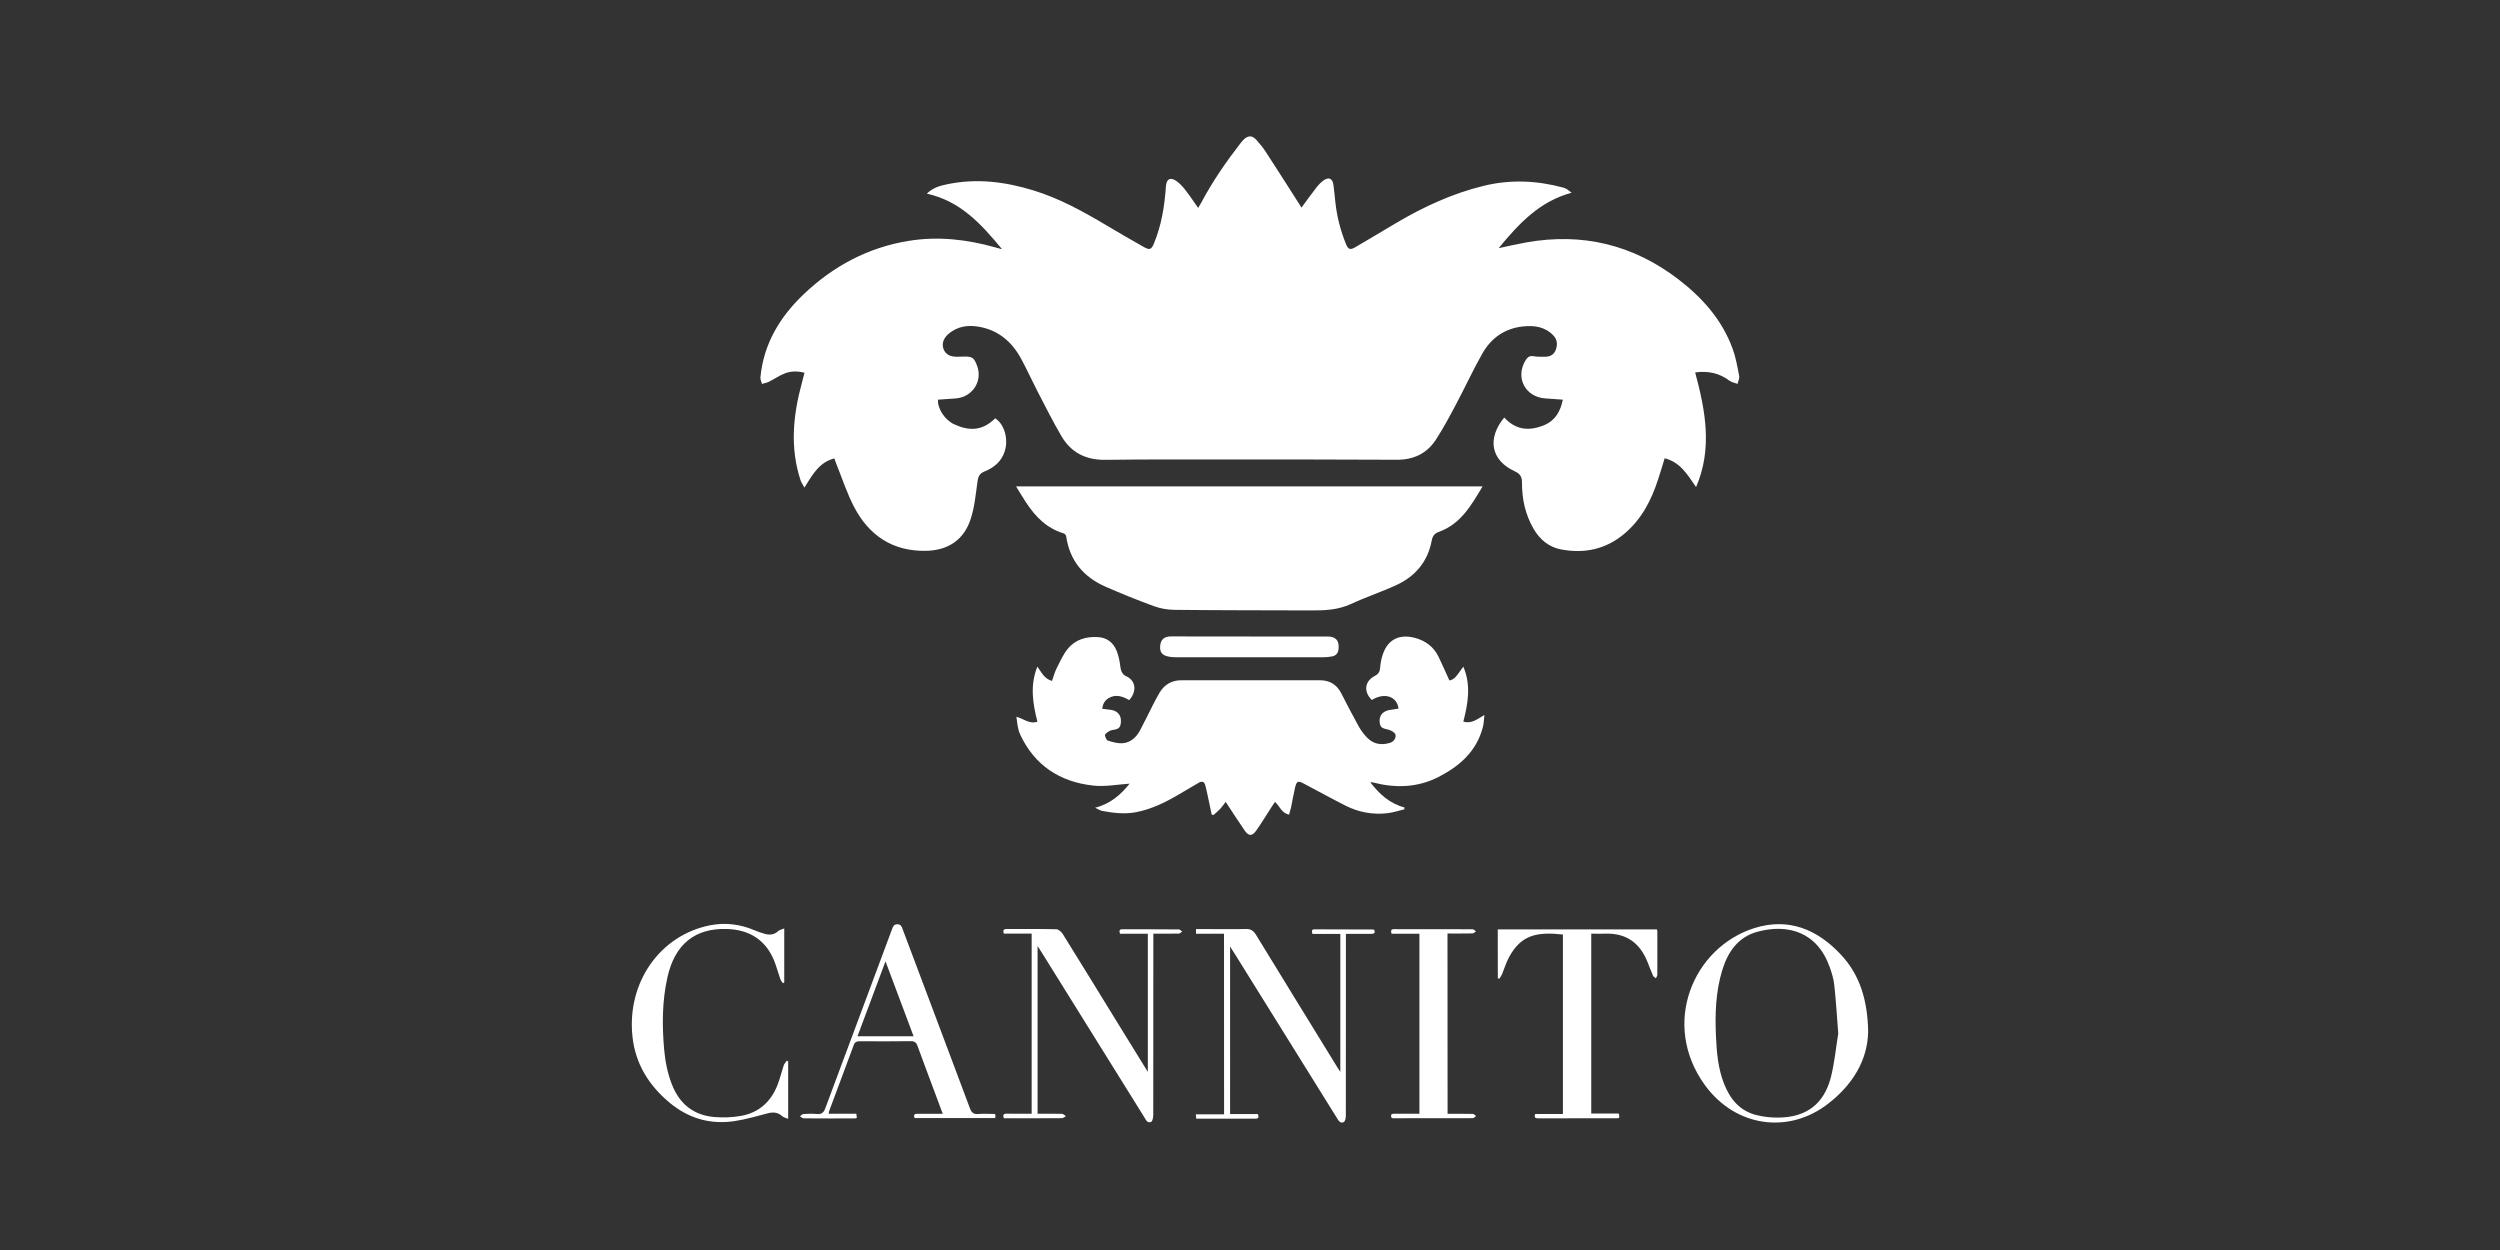
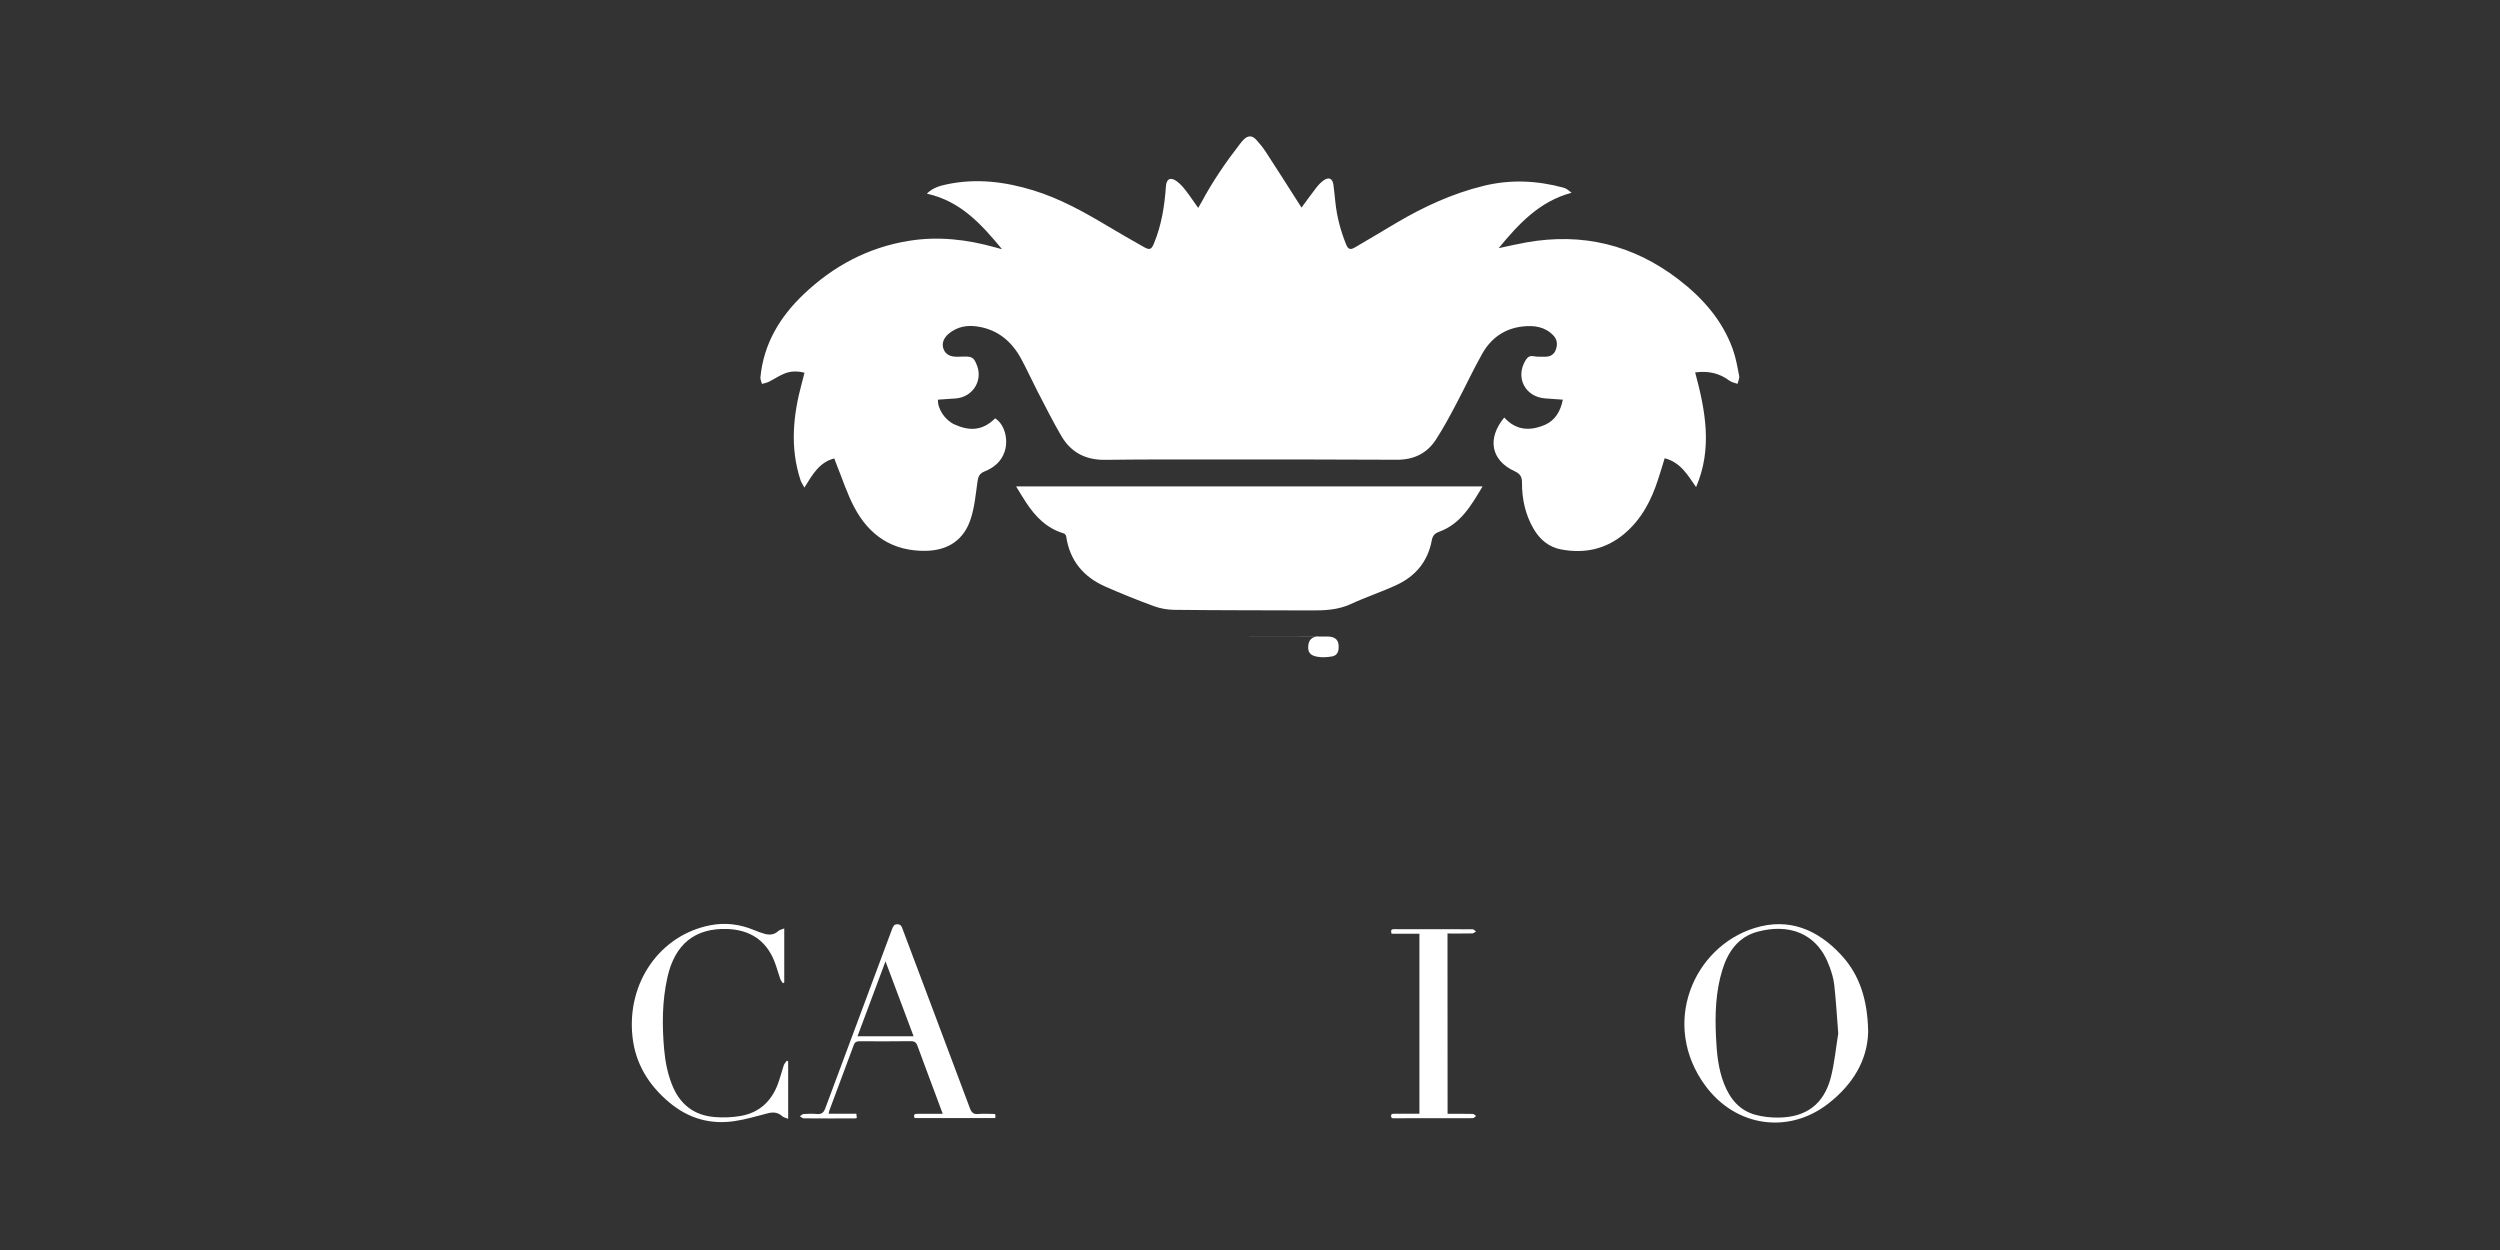
<svg xmlns="http://www.w3.org/2000/svg" id="Livello_1" x="0px" y="0px" viewBox="0 0 300 150" style="enable-background:new 0 0 300 150;" xml:space="preserve">
  <rect x="0" y="0" width="300" height="150" fill="#333333" stroke="none" />
  <style type="text/css">	.st0{fill:#FFFFFF;}	.st1{opacity:0;}	.st2{clip-path:url(#SVGID_2_);}	.st3{opacity:0.1;}	.st4{clip-path:url(#SVGID_4_);}	.st5{opacity:0.2;}	.st6{clip-path:url(#SVGID_6_);}	.st7{opacity:0.3;}	.st8{clip-path:url(#SVGID_8_);}	.st9{opacity:0.4;}	.st10{clip-path:url(#SVGID_10_);}	.st11{opacity:0.5;}	.st12{clip-path:url(#SVGID_12_);}	.st13{opacity:0.58;}	.st14{clip-path:url(#SVGID_14_);}	.st15{opacity:0.66;}	.st16{clip-path:url(#SVGID_16_);}	.st17{opacity:0.74;}	.st18{clip-path:url(#SVGID_18_);}	.st19{opacity:0.82;}	.st20{clip-path:url(#SVGID_20_);}	.st21{opacity:0.9;}	.st22{clip-path:url(#SVGID_22_);}	.st23{clip-path:url(#SVGID_24_);fill:#FFFFFF;}	.st24{fill:#010202;}	.st25{clip-path:url(#SVGID_26_);fill:#732D2B;}	.st26{clip-path:url(#SVGID_26_);fill:#010202;}	.st27{fill:#732D2B;}	.st28{clip-path:url(#SVGID_28_);fill:#FFFFFF;}	.st29{clip-path:url(#SVGID_28_);fill:#010202;}	.st30{fill-rule:evenodd;clip-rule:evenodd;fill:#FFFFFF;}</style>
  <g>
    <g>
      <path class="st0" d="M180.51,50.1c1.39,1.54,3.04,1.65,4.81,0.91c1.33-0.56,1.94-1.67,2.22-3.05c-0.73-0.05-1.41-0.1-2.09-0.15   c-2.46-0.16-3.67-2.56-2.34-4.64c0.23-0.36,0.5-0.5,0.95-0.42c0.44,0.08,0.91,0.06,1.36,0.06c0.61,0,1.07-0.26,1.28-0.85   c0.22-0.62,0.18-1.2-0.29-1.7c-1-1.05-2.27-1.23-3.63-1.09c-2.21,0.23-3.86,1.4-4.92,3.29c-1.1,1.95-2.04,3.99-3.09,5.97   c-0.77,1.46-1.55,2.92-2.45,4.31c-1.09,1.69-2.7,2.45-4.75,2.43c-6.68-0.04-13.37-0.03-20.05-0.03c-4.95,0-9.9-0.03-14.85,0.04   c-2.34,0.04-4.12-0.85-5.29-2.83c-1.03-1.75-1.93-3.57-2.87-5.37c-0.66-1.28-1.26-2.6-1.94-3.87c-1.14-2.12-2.82-3.56-5.28-3.93   c-1.24-0.19-2.39,0.02-3.39,0.82c-0.68,0.54-0.93,1.25-0.67,1.9c0.24,0.63,0.8,0.93,1.68,0.91c0.23-0.01,0.46-0.02,0.69-0.02   c1.06-0.03,1.28,0.11,1.65,1.1c0.69,1.83-0.54,3.75-2.53,3.92c-0.72,0.06-1.44,0.1-2.16,0.15c-0.08,1.04,0.8,2.43,1.95,2.96   c1.73,0.79,3.33,0.85,4.91-0.72c1.11,0.69,1.62,2.5,1.14,3.98c-0.4,1.22-1.3,1.95-2.43,2.4c-0.6,0.24-0.75,0.63-0.83,1.2   c-0.21,1.48-0.34,3-0.79,4.41c-0.8,2.58-2.72,3.86-5.4,3.91c-4,0.07-6.83-1.84-8.63-5.29c-0.83-1.59-1.39-3.32-2.06-4.99   c-0.11-0.26-0.2-0.53-0.3-0.81c-1.81,0.46-2.62,1.94-3.59,3.5c-0.21-0.4-0.39-0.63-0.47-0.9c-1.28-3.91-0.89-7.8,0.17-11.68   c0.1-0.38,0.2-0.77,0.31-1.2c-0.82-0.22-1.62-0.21-2.37,0.08c-0.66,0.26-1.26,0.68-1.9,1c-0.25,0.13-0.55,0.17-0.83,0.26   c-0.07-0.26-0.21-0.53-0.19-0.78c0.38-4.01,2.32-7.24,5.16-9.95c3.56-3.4,7.75-5.65,12.66-6.44c3.52-0.57,6.97-0.17,10.38,0.79   c0.22,0.06,0.43,0.12,0.8,0.22c-2.5-3.02-5-5.79-9.03-6.67c0.75-0.74,1.58-0.94,2.4-1.12c3.53-0.75,6.99-0.32,10.4,0.73   c3.15,0.97,6,2.55,8.82,4.23c1.47,0.87,2.95,1.74,4.44,2.57c0.69,0.39,0.9,0.29,1.2-0.45c0.9-2.19,1.27-4.48,1.43-6.83   c0.06-0.9,0.53-1.16,1.27-0.64c0.42,0.3,0.79,0.71,1.11,1.13c0.51,0.66,0.97,1.36,1.49,2.09c0.13-0.23,0.27-0.45,0.39-0.67   c1.34-2.51,2.94-4.84,4.68-7.08c0.12-0.15,0.24-0.3,0.37-0.43c0.53-0.53,1.03-0.55,1.53,0c0.42,0.46,0.82,0.95,1.16,1.48   c1.33,2.04,2.63,4.09,3.94,6.14c0.1,0.16,0.2,0.31,0.33,0.52c0.62-0.84,1.19-1.64,1.79-2.41c0.24-0.31,0.53-0.61,0.84-0.84   c0.64-0.46,1.09-0.26,1.2,0.51c0.1,0.71,0.16,1.44,0.24,2.15c0.19,1.73,0.63,3.39,1.28,5c0.24,0.59,0.49,0.7,1.06,0.37   c1.68-0.97,3.33-1.98,5-2.96c3.29-1.94,6.72-3.52,10.45-4.43c3.22-0.79,6.41-0.64,9.58,0.22c0.35,0.09,0.65,0.35,0.97,0.61   c-3.82,1.02-6.32,3.69-8.75,6.65c1.18-0.25,2.24-0.5,3.31-0.69c6.73-1.2,12.83,0.27,18.26,4.43c2.89,2.22,5.25,4.87,6.51,8.34   c0.38,1.04,0.57,2.16,0.78,3.25c0.06,0.29-0.12,0.63-0.19,0.95c-0.32-0.12-0.69-0.17-0.95-0.36c-1.22-0.93-2.58-1.22-4.14-1.01   c1.24,4.6,2.09,9.16,0.11,13.76c-1.01-1.44-1.86-2.98-3.77-3.46c-0.26,0.86-0.51,1.69-0.78,2.51c-0.81,2.52-1.99,4.81-4.06,6.55   c-2.22,1.87-4.79,2.41-7.59,1.88c-1.49-0.28-2.56-1.2-3.31-2.49c-0.99-1.71-1.39-3.57-1.38-5.52c0-0.69-0.2-1.06-0.88-1.37   C178.93,55.25,178.41,52.65,180.51,50.1z" />
-       <path class="st0" d="M135.55,94.04c-1.43,0.09-2.92,0.39-4.36,0.23c-3.99-0.44-7.04-2.41-8.77-6.13c-0.3-0.64-0.35-1.4-0.45-2.13   c0.88,0.24,1.56,0.92,2.52,0.59c-0.56-2.17-0.91-4.35-0.01-6.61c0.5,0.68,0.83,1.47,1.76,1.72c0.18-0.51,0.32-1.04,0.56-1.53   c0.4-0.79,0.77-1.63,1.32-2.31c0.91-1.13,2.21-1.5,3.63-1.42c1.09,0.06,1.86,0.67,2.25,1.66c0.22,0.57,0.36,1.2,0.43,1.81   c0.06,0.54,0.22,1,0.7,1.22c1.22,0.55,1.29,1.85,0.38,2.87c-0.77-0.43-1.58-0.75-2.45-0.25c-0.48,0.27-0.72,0.7-0.79,1.29   c0.36,0.05,0.7,0.09,1.03,0.13c0.82,0.12,1.26,0.65,1.21,1.45c-0.05,0.71-0.27,0.86-0.98,0.96c-0.33,0.04-0.69,0.28-0.91,0.54   c-0.09,0.1,0.13,0.67,0.3,0.73c0.56,0.19,1.17,0.36,1.75,0.33c0.99-0.06,1.67-0.7,2.13-1.54c0.53-0.98,1.01-2,1.52-3   c0.27-0.52,0.54-1.05,0.84-1.55c0.59-0.98,1.48-1.47,2.61-1.47c5.54-0.01,11.08,0,16.62,0c1.15,0,2.01,0.5,2.54,1.53   c0.69,1.33,1.37,2.67,2.1,3.98c0.3,0.54,0.69,1.06,1.13,1.48c0.73,0.7,1.65,0.81,2.61,0.53c0.48-0.14,0.77-0.56,0.69-0.98   c-0.05-0.25-0.51-0.53-0.82-0.6c-0.83-0.18-1.02-0.29-1.08-0.92c-0.06-0.69,0.25-1.17,0.92-1.39c0.21-0.07,0.45-0.08,0.67-0.12   c0.22-0.04,0.45-0.08,0.67-0.11c-0.17-1.48-1.71-1.97-3.2-1.03c-1.02-1-0.87-2.26,0.37-2.9c0.43-0.22,0.59-0.51,0.63-0.98   c0.03-0.49,0.12-0.98,0.27-1.45c0.57-1.87,1.94-2.62,3.84-2.14c1.31,0.33,2.31,1.07,2.9,2.29c0.45,0.94,0.87,1.89,1.3,2.84   c0.61-0.19,0.61-0.19,1.67-1.66c0.95,2.22,0.56,4.4,0,6.59c0.98,0.3,1.66-0.29,2.53-0.79c-0.07,0.57-0.07,1.03-0.19,1.46   c-0.75,2.9-2.79,4.68-5.33,5.98c-2.51,1.28-5.14,1.35-7.83,0.66c-0.07-0.02-0.15-0.03-0.22-0.04c-0.02,0-0.04,0.01-0.11,0.03   c1.08,1.4,2.32,2.54,4.08,3c0,0.08,0,0.15-0.01,0.23c-0.7,0.16-1.39,0.4-2.1,0.47c-1.72,0.18-3.38-0.12-4.93-0.9   c-1.66-0.84-3.29-1.74-4.94-2.61c-0.82-0.44-0.94-0.4-1.16,0.5c-0.18,0.76-0.3,1.53-0.46,2.29c-0.06,0.29-0.16,0.57-0.24,0.88   c-0.91-0.17-1.11-1.01-1.69-1.52c-0.1,0.15-0.21,0.3-0.31,0.45c-0.65,1.01-1.27,2.03-1.96,3.01c-0.47,0.66-0.89,0.66-1.35,0   c-0.78-1.12-1.51-2.28-2.3-3.47c-0.22,0.29-0.43,0.6-0.67,0.86c-0.25,0.26-0.54,0.49-0.81,0.73c-0.07-0.02-0.13-0.04-0.2-0.07   c-0.17-0.79-0.33-1.58-0.5-2.37c-0.08-0.37-0.16-0.74-0.26-1.11c-0.12-0.47-0.39-0.57-0.81-0.32c-0.88,0.52-1.77,1.04-2.66,1.56   c-1.5,0.87-3.06,1.6-4.78,1.95c-1.4,0.28-2.76,0.11-4.13-0.14c-0.24-0.05-0.46-0.2-0.85-0.38   C133.29,96.45,134.53,95.32,135.55,94.04z" />
      <path class="st0" d="M121.93,58.37c18.71,0,37.29,0,55.98,0c-1.35,2.25-2.61,4.5-5.23,5.45c-0.53,0.19-0.77,0.48-0.87,1.04   c-0.47,2.5-1.94,4.28-4.21,5.33c-1.8,0.84-3.71,1.46-5.51,2.3c-1.55,0.71-3.15,0.77-4.79,0.76c-5.46-0.02-10.92-0.01-16.39-0.07   c-0.82-0.01-1.68-0.16-2.44-0.44c-1.96-0.72-3.9-1.5-5.81-2.34c-2.64-1.16-4.3-3.13-4.72-6.05c-0.02-0.13-0.16-0.3-0.28-0.34   c-2.04-0.6-3.41-2-4.53-3.71C122.73,59.69,122.36,59.07,121.93,58.37z" />
      <path class="st0" d="M224.18,123.79c-0.07,3.45-1.86,6.36-4.77,8.63c-4.76,3.72-11.12,2.83-14.78-2.15   c-5.39-7.35-1.46-16.61,5.93-18.91c4.1-1.27,7.53,0.18,10.34,3.19C223.22,117.02,224.11,120.09,224.18,123.79z M220.59,124.02   c-0.16-2.06-0.27-3.95-0.48-5.84c-0.08-0.73-0.3-1.45-0.55-2.14c-1.51-4.24-5.05-5.21-8.67-4.23c-2.32,0.63-3.54,2.41-4.21,4.58   c-0.81,2.63-0.89,5.35-0.76,8.08c0.09,1.9,0.26,3.79,0.97,5.59c0.72,1.83,1.88,3.24,3.85,3.74c0.85,0.22,1.76,0.32,2.65,0.31   c3.32-0.02,5.45-1.58,6.3-4.78C220.15,127.55,220.31,125.71,220.59,124.02z" />
-       <path class="st0" d="M146.88,112.05c-1.12,0-2.22,0-3.36,0c0-0.19,0-0.35,0-0.56c0.45,0,0.88,0,1.32,0c1.54,0,3.08,0.03,4.63-0.01   c0.59-0.02,0.93,0.18,1.24,0.68c3.22,5.27,6.46,10.53,9.7,15.8c0.12,0.19,0.24,0.37,0.43,0.67c0-5.59,0-11.06,0-16.56   c-1.12,0-2.21,0-3.35,0c-0.06-0.3-0.16-0.56,0.29-0.55c2.34,0.01,4.68,0.01,7.02,0.02c0.03,0,0.07,0.03,0.11,0.05   c0.14,0.35,0.01,0.47-0.36,0.47c-0.99-0.01-1.97,0-3.04,0c0,0.28,0,0.52,0,0.76c0,7.02,0,14.05-0.01,21.07   c0,0.26-0.08,0.67-0.25,0.76c-0.42,0.21-0.63-0.18-0.82-0.49c-4.04-6.49-8.08-12.98-12.11-19.46c-0.21-0.33-0.42-0.66-0.71-1.12   c0,6.79,0,13.42,0,20.11c1.13,0,2.24,0,3.34,0c0.15,0.4,0.06,0.55-0.32,0.55c-2.34-0.01-4.68,0-7.08,0   c-0.02-0.17-0.03-0.32-0.05-0.52c1.15,0,2.25,0,3.39,0C146.88,126.46,146.88,119.3,146.88,112.05z" />
-       <path class="st0" d="M123.8,112.03c-1.14,0-2.24,0-3.34,0c-0.14-0.39-0.04-0.55,0.36-0.55c1.98,0.01,3.96-0.02,5.94,0.03   c0.26,0.01,0.6,0.3,0.76,0.55c2.18,3.5,4.33,7.02,6.5,10.54c1.21,1.97,2.43,3.94,3.72,6.03c0-5.6,0-11.06,0-16.58   c-1.11,0-2.23,0-3.34,0c-0.13-0.37-0.07-0.55,0.32-0.54c2.25,0.01,4.49,0,6.74,0.02c0.13,0,0.27,0.17,0.4,0.26   c-0.14,0.08-0.27,0.24-0.41,0.24c-0.99,0.02-1.98,0.01-3.05,0.01c0,0.27,0,0.51,0,0.75c0,6.99,0,13.98-0.01,20.96   c0,0.3-0.06,0.77-0.25,0.87c-0.45,0.22-0.63-0.24-0.83-0.56c-4.07-6.54-8.14-13.07-12.21-19.61c-0.17-0.27-0.34-0.54-0.59-0.93   c0,6.79,0,13.43,0,20.13c0.99,0,1.95-0.01,2.92,0.01c0.16,0,0.32,0.18,0.48,0.28c-0.16,0.08-0.31,0.24-0.47,0.24   c-2.32,0.02-4.64,0.01-6.98,0.01c-0.13-0.37-0.08-0.55,0.34-0.55c0.99,0.02,1.97,0.01,3,0.01   C123.8,126.45,123.8,119.28,123.8,112.03z" />
-       <path class="st0" d="M179.73,111.53c6.38,0,12.73,0,19.1,0c0.02,0.1,0.05,0.17,0.05,0.24c0,1.73,0.01,3.47,0,5.2   c0,0.14-0.11,0.28-0.17,0.42c-0.12-0.1-0.3-0.18-0.35-0.31c-0.25-0.57-0.46-1.17-0.7-1.74c-0.92-2.23-2.56-3.38-5.01-3.3   c-0.55,0.02-1.1,0-1.7,0c0,7.18,0,14.35,0,21.58c1.09,0,2.2,0,3.3,0c0.12,0.55,0.12,0.57-0.31,0.57c-3.12,0-6.24,0-9.37,0.01   c-0.38,0-0.48-0.13-0.35-0.52c1.08,0,2.18,0,3.33,0c0-7.21,0-14.38,0-21.54c-3.13-0.34-5.02,0.04-6.47,2.73   c-0.35,0.65-0.56,1.37-0.84,2.05c-0.08,0.19-0.22,0.36-0.33,0.54c-0.06-0.03-0.12-0.05-0.17-0.08   C179.73,115.45,179.73,113.52,179.73,111.53z" />
      <path class="st0" d="M119.43,134.17c-3.22,0-6.45,0-9.68,0c-0.14-0.37-0.05-0.52,0.33-0.51c0.99,0.01,1.98,0,3.05,0   c-0.29-0.78-0.56-1.51-0.83-2.23c-0.73-1.97-1.48-3.94-2.2-5.92c-0.15-0.42-0.37-0.58-0.83-0.57c-2.04,0.03-4.07,0.02-6.11,0.01   c-0.34,0-0.57,0.08-0.7,0.43c-0.97,2.63-1.96,5.26-2.94,7.89c-0.04,0.1-0.05,0.22-0.08,0.38c1.11,0,2.19,0,3.32,0   c0.02,0.19,0.04,0.34,0.06,0.51c-0.12,0.02-0.19,0.05-0.26,0.05c-2.04,0-4.07,0.01-6.11-0.01c-0.15,0-0.31-0.16-0.46-0.25   c0.15-0.1,0.29-0.26,0.44-0.27c0.53-0.03,1.07-0.05,1.6,0c0.55,0.05,0.81-0.16,1-0.67c2.17-5.85,4.36-11.7,6.54-17.55   c0.49-1.32,0.99-2.63,1.47-3.95c0.12-0.31,0.21-0.6,0.64-0.6c0.43,0,0.53,0.29,0.64,0.6c2.69,7.16,5.39,14.31,8.07,21.48   c0.19,0.5,0.42,0.74,0.98,0.69c0.57-0.05,1.14-0.02,1.71-0.01C119.48,133.66,119.48,133.67,119.43,134.17z M109.63,124.35   c-1.13-3-2.22-5.92-3.37-8.99c-1.16,3.09-2.25,6.02-3.36,8.99C105.17,124.35,107.34,124.35,109.63,124.35z" />
      <path class="st0" d="M94.11,111.41c0,2.25,0,4.37,0,6.49c-0.05,0.03-0.11,0.06-0.16,0.09c-0.11-0.17-0.26-0.33-0.32-0.52   c-0.25-0.71-0.44-1.46-0.72-2.16c-1.02-2.52-2.97-3.73-5.62-3.83c-3.89-0.14-6.31,1.82-7.2,5.8c-0.64,2.87-0.65,5.77-0.39,8.68   c0.13,1.43,0.4,2.81,0.92,4.15c0.92,2.38,2.63,3.74,5.17,3.94c1.03,0.08,2.1,0.04,3.12-0.14c2.18-0.39,3.64-1.73,4.42-3.79   c0.28-0.74,0.47-1.52,0.72-2.28c0.07-0.2,0.24-0.37,0.37-0.56c0.05,0.03,0.11,0.06,0.16,0.09c0,2.25,0,4.51,0,6.89   c-0.29-0.12-0.56-0.17-0.73-0.33c-0.49-0.44-1.03-0.5-1.65-0.35c-1.34,0.34-2.67,0.75-4.04,0.95c-2.94,0.45-5.58-0.33-7.86-2.25   c-2.45-2.06-4.05-4.63-4.4-7.86c-0.71-6.49,3.28-12.21,9.34-13.39c1.8-0.35,3.55-0.13,5.25,0.58c0.44,0.18,0.88,0.35,1.34,0.47   c0.58,0.14,1.12,0.08,1.59-0.38C93.57,111.58,93.83,111.53,94.11,111.41z" />
      <path class="st0" d="M173.71,133.66c1.04,0,2.03-0.01,3.02,0.01c0.14,0,0.27,0.16,0.4,0.25c-0.13,0.09-0.26,0.26-0.39,0.26   c-3.2,0.01-6.4,0.01-9.6,0.01c-0.05,0-0.11-0.03-0.16-0.05c-0.12-0.33-0.05-0.5,0.34-0.49c0.99,0.01,1.98,0,3.01,0   c0-7.2,0-14.37,0-21.6c-1.1,0-2.22,0-3.34,0c-0.11-0.36-0.09-0.55,0.31-0.55c3.14,0.01,6.28,0,9.42,0.01   c0.13,0,0.26,0.17,0.4,0.26c-0.14,0.08-0.28,0.23-0.42,0.24c-0.99,0.02-1.97,0.01-3,0.01   C173.71,119.25,173.71,126.41,173.71,133.66z" />
-       <path class="st0" d="M149.92,76.38c3.12,0,6.25-0.01,9.37,0c1.01,0,1.43,0.48,1.34,1.47c-0.04,0.49-0.28,0.83-0.78,0.92   c-0.33,0.06-0.68,0.1-1.02,0.1c-5.92,0.01-11.84,0.01-17.77,0c-0.26,0-0.53-0.02-0.79-0.07c-0.81-0.15-1.11-0.52-1.05-1.28   c0.05-0.75,0.47-1.15,1.28-1.15C143.63,76.38,146.77,76.38,149.92,76.38C149.92,76.38,149.92,76.38,149.92,76.38z" />
+       <path class="st0" d="M149.92,76.38c3.12,0,6.25-0.01,9.37,0c1.01,0,1.43,0.48,1.34,1.47c-0.04,0.49-0.28,0.83-0.78,0.92   c-0.33,0.06-0.68,0.1-1.02,0.1c-0.26,0-0.53-0.02-0.79-0.07c-0.81-0.15-1.11-0.52-1.05-1.28   c0.05-0.75,0.47-1.15,1.28-1.15C143.63,76.38,146.77,76.38,149.92,76.38C149.92,76.38,149.92,76.38,149.92,76.38z" />
    </g>
  </g>
</svg>